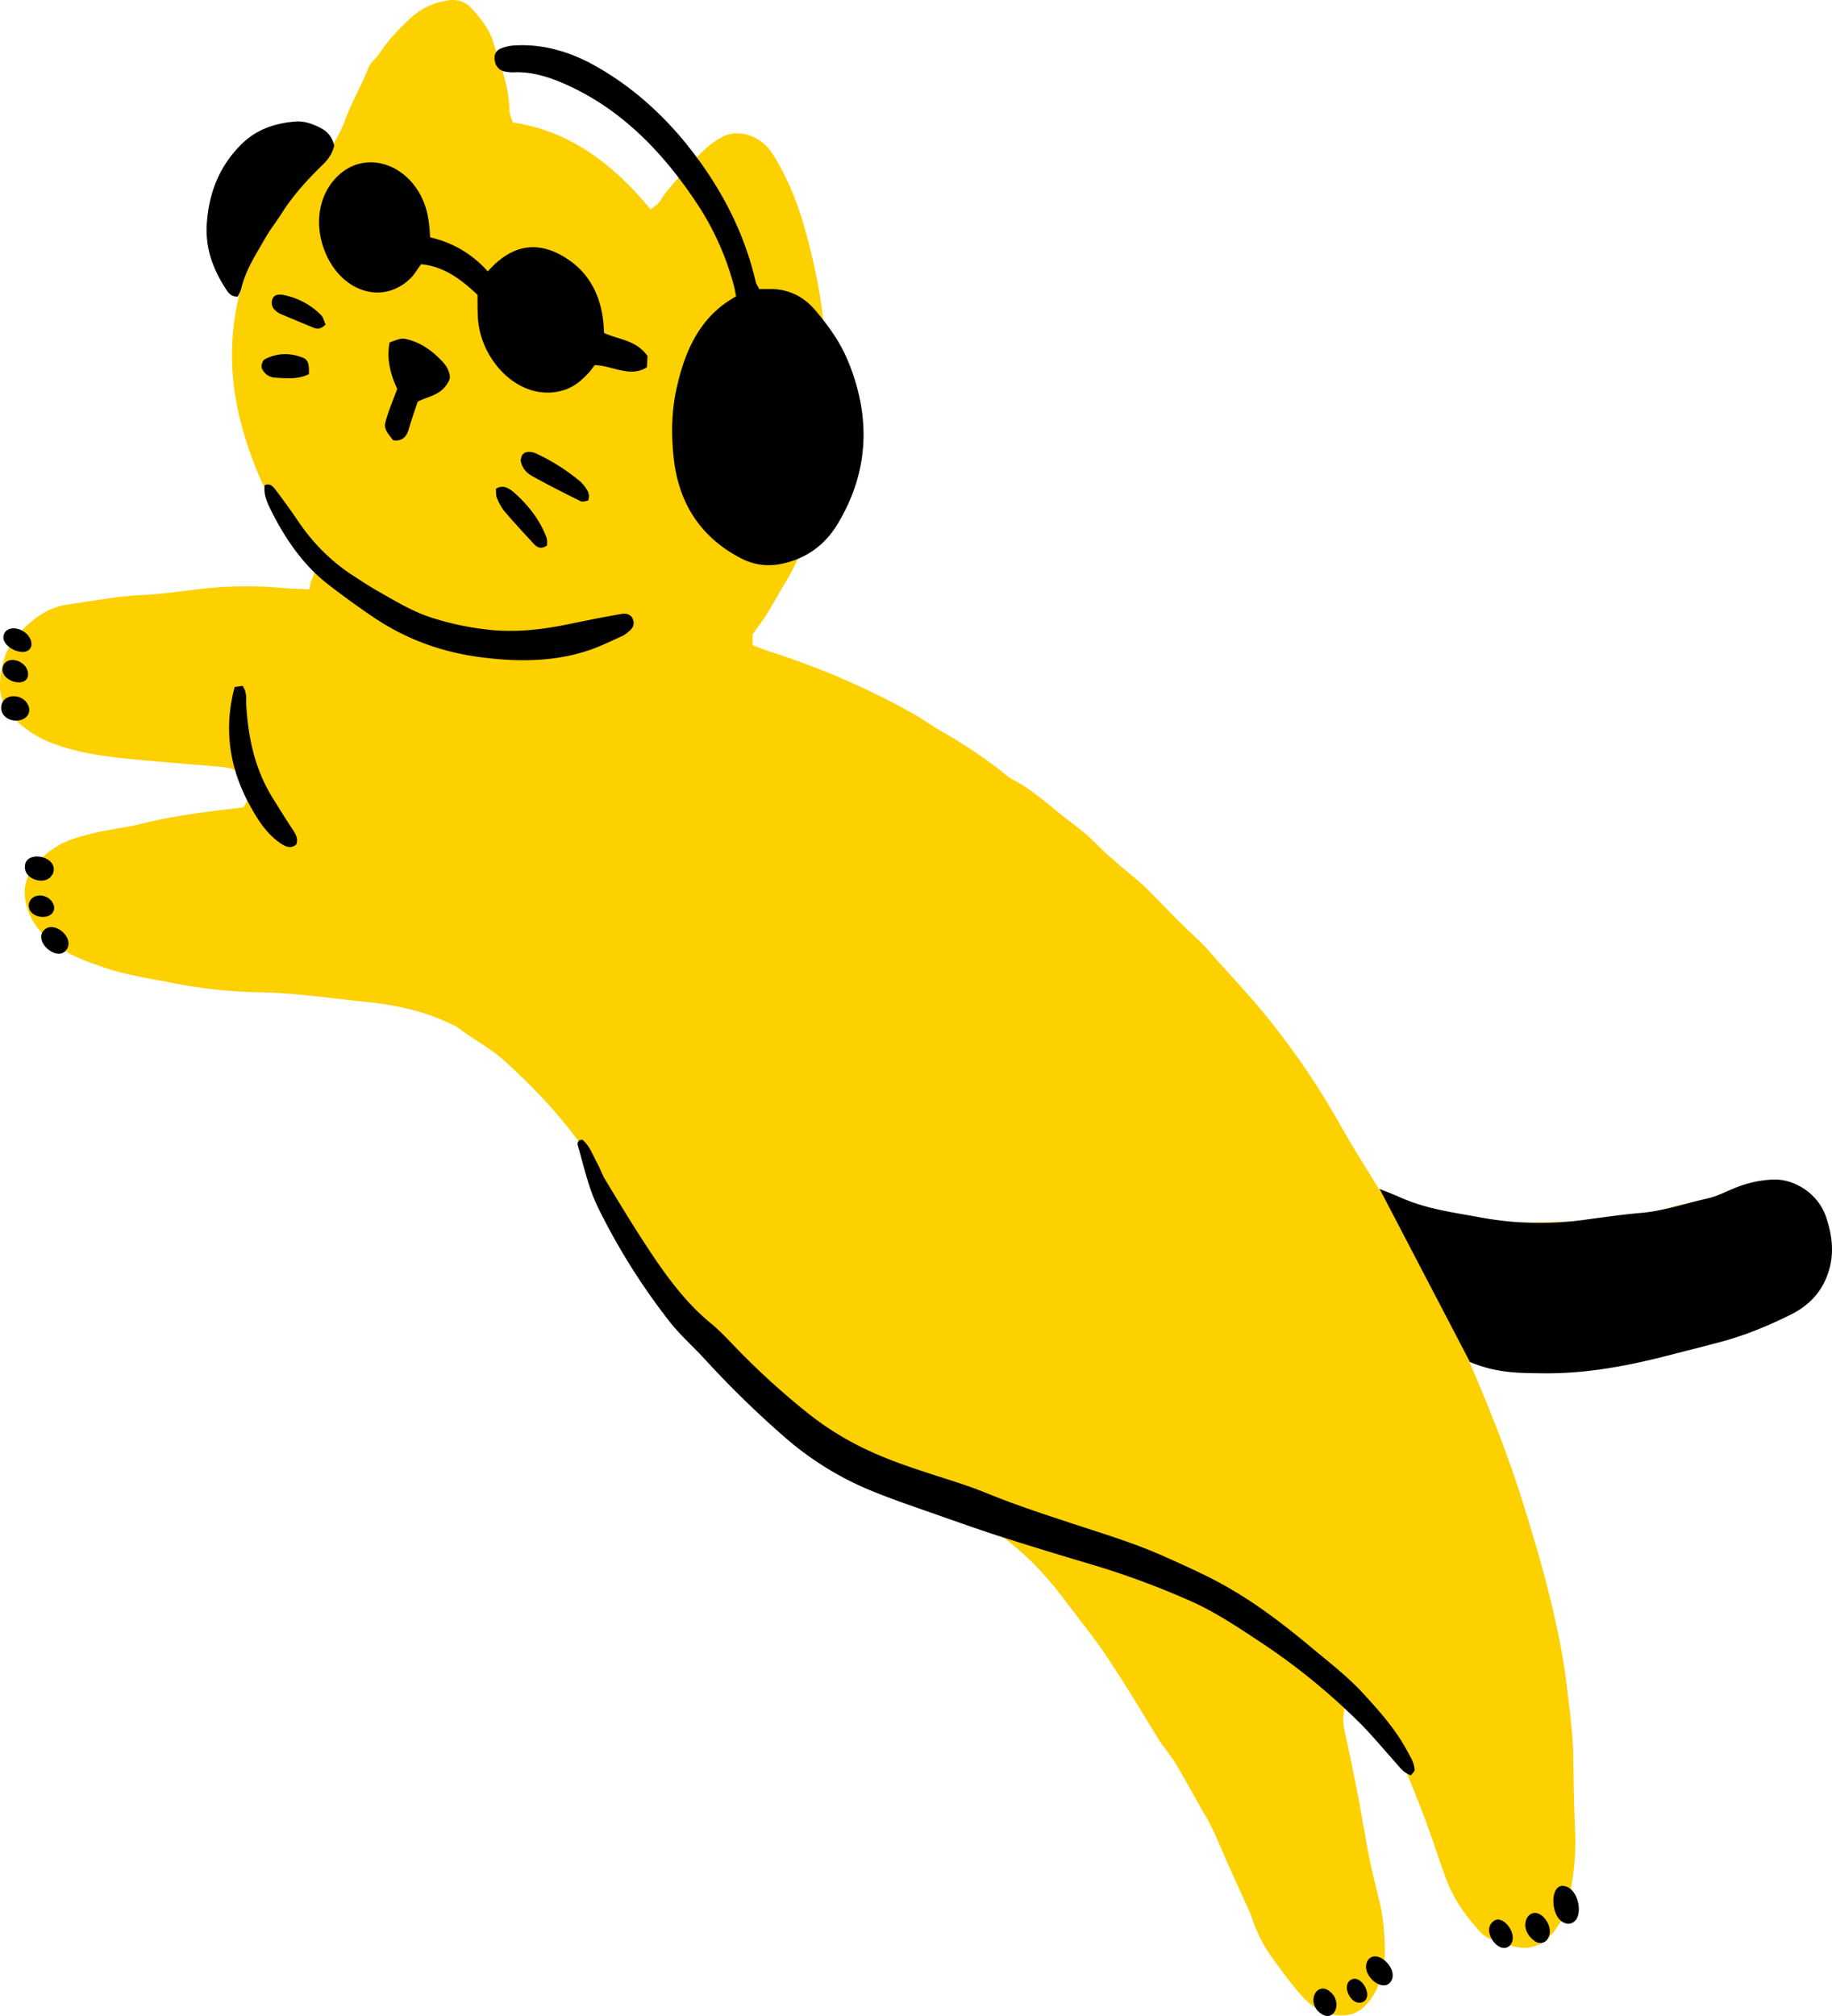
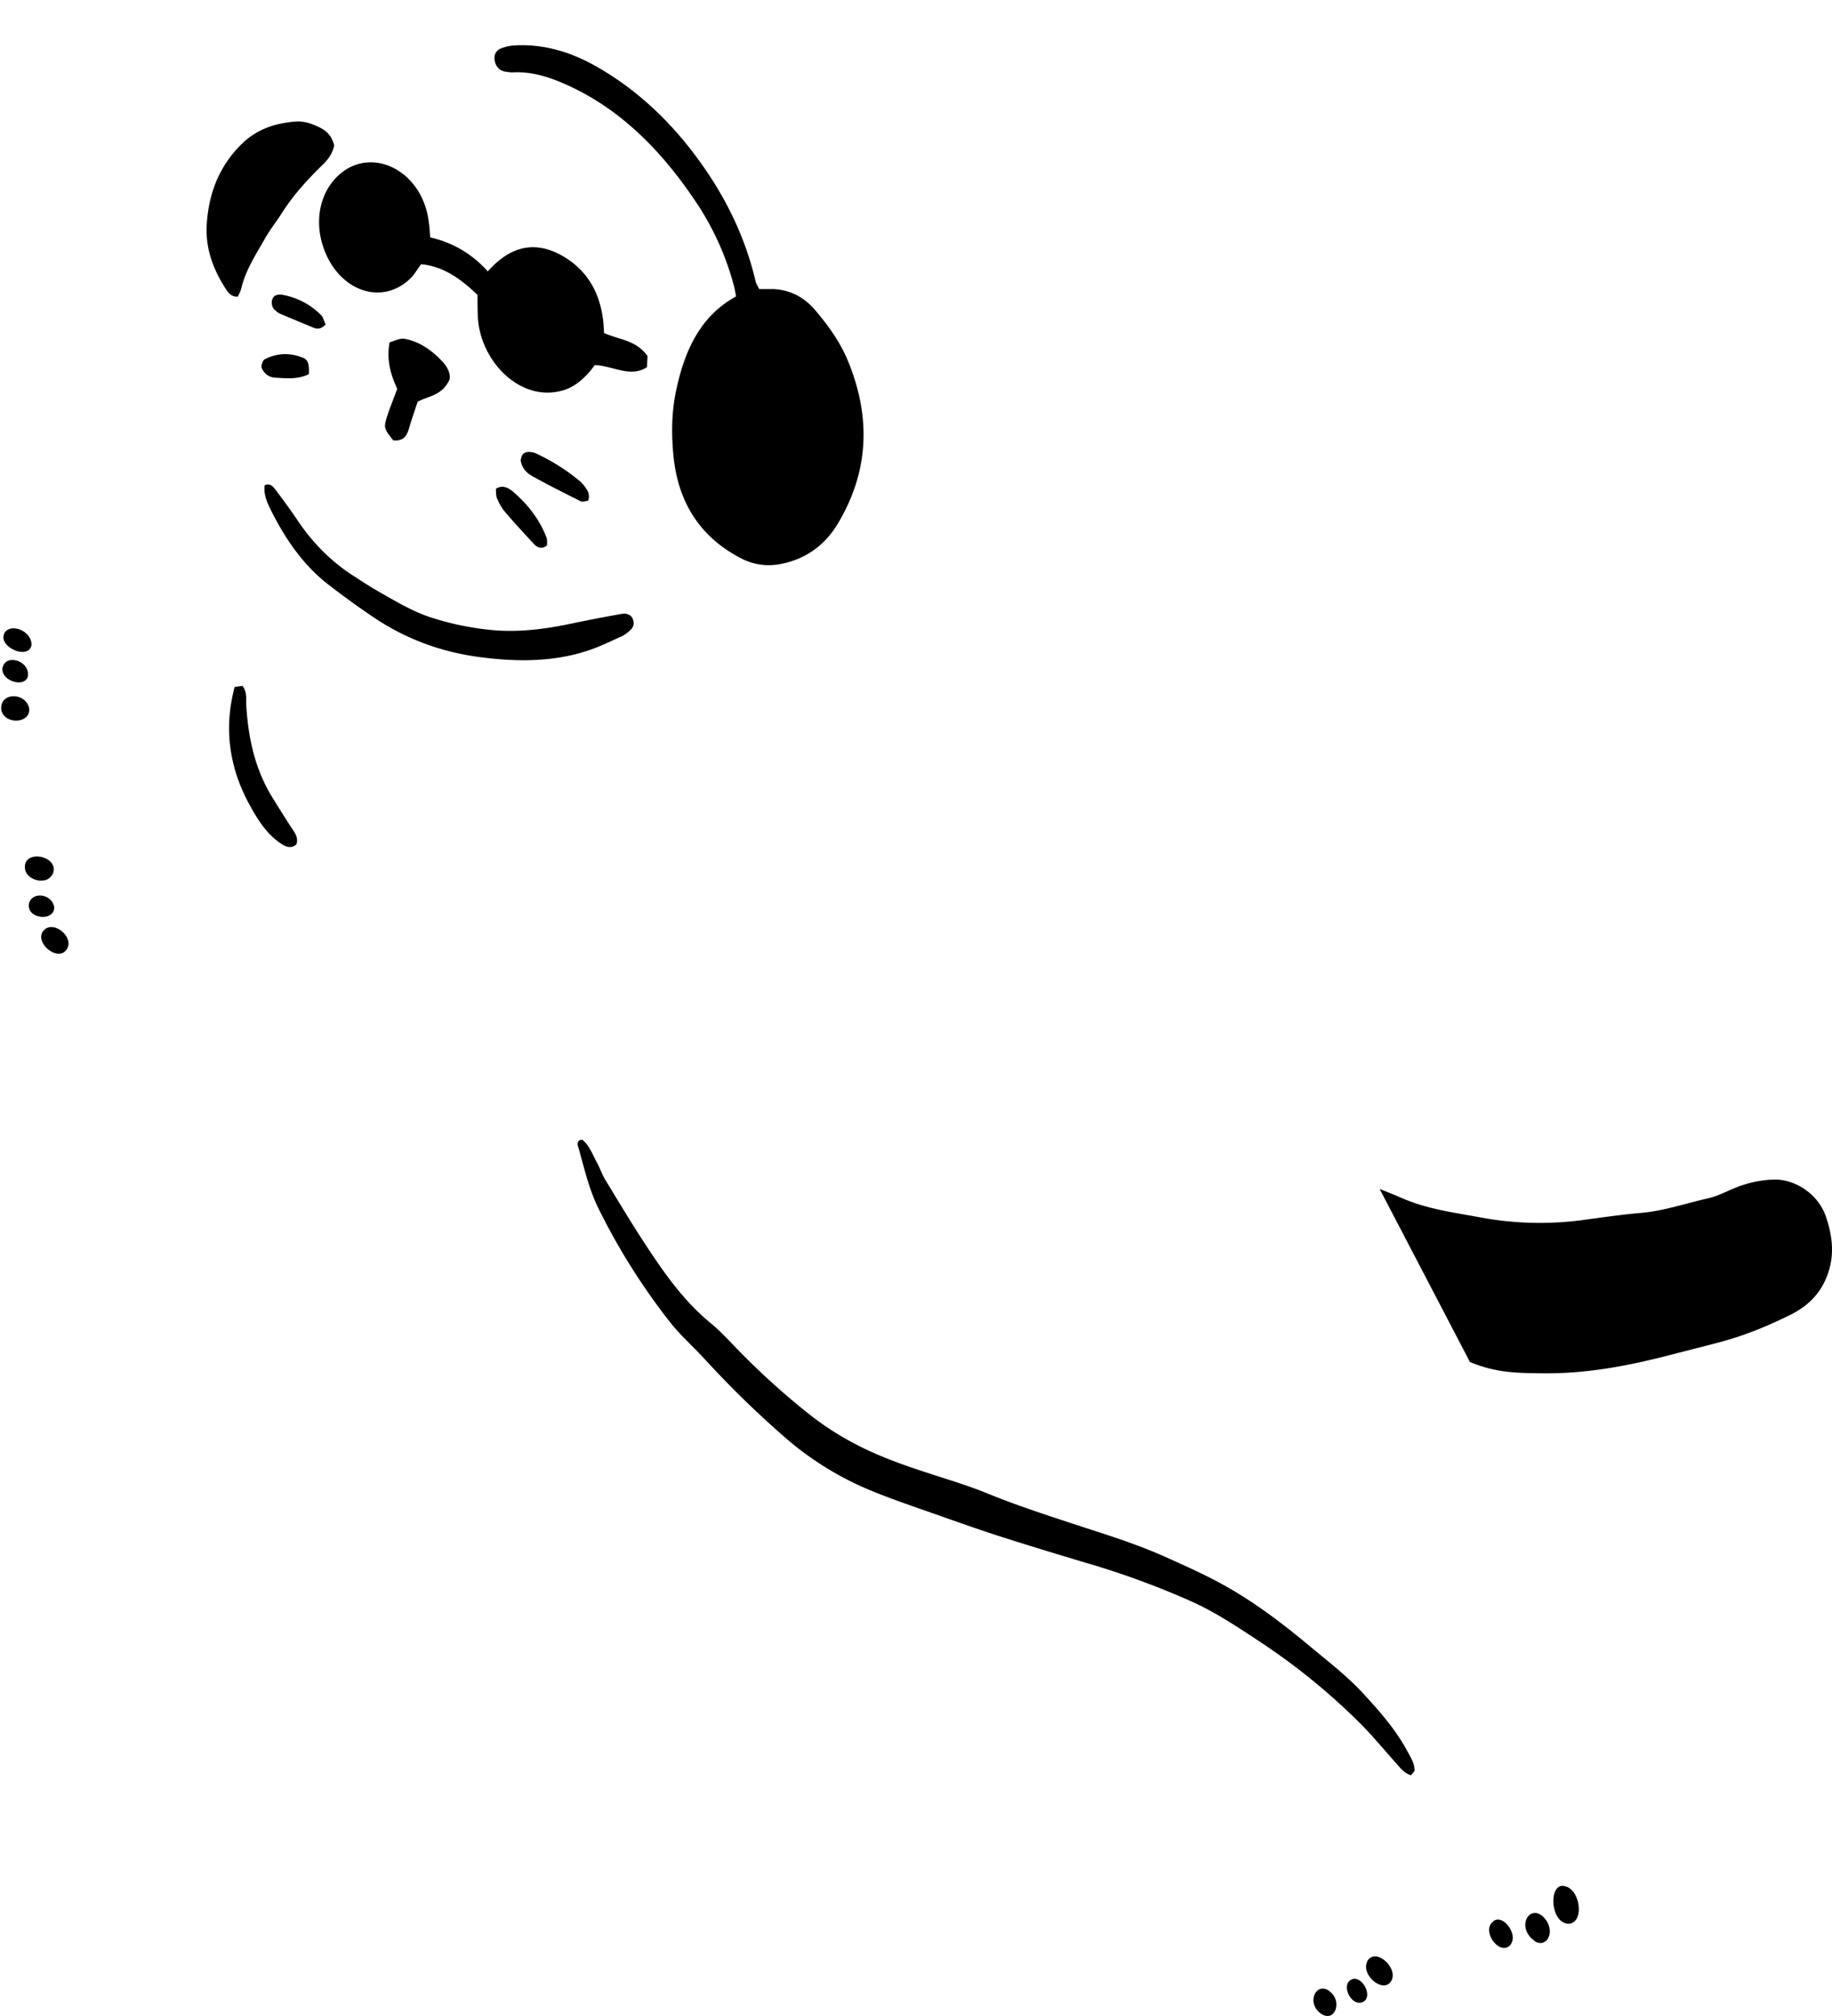
<svg xmlns="http://www.w3.org/2000/svg" width="100" height="110" fill="none" viewBox="0 0 100 110">
-   <path fill="#FDD000" d="M80.191 74.077c.563.073 1.09.146 1.616.195 1.273.11 2.546.098 3.782-.11 2.142-.354 4.285-.696 6.414-1.062a33.448 33.448 0 0 0 2.497-.512c1.15-.293 2.24-.745 3.158-1.55a5.954 5.954 0 0 0 1.47-1.941c.354-.744.366-1.575.146-2.429-.318-1.245-1.163-1.904-2.264-2.124-.625-.122-1.237-.048-1.824.135-.319.097-.649.183-.943.33-.905.463-1.921.549-2.876.83-.722.219-1.469.365-2.228.475a41.33 41.33 0 0 1-3.011.318c-1.04.06-2.093.06-3.134.073-.587 0-1.175 0-1.762-.086-1.236-.195-2.485-.354-3.721-.732-.747-.232-1.445-.598-2.24-1-.686-1.136-1.457-2.332-2.155-3.577a41.351 41.351 0 0 0-4.418-6.371c-.857-1.025-1.775-1.977-2.644-2.978-.502-.586-1.09-1.074-1.628-1.611-.588-.586-1.163-1.196-1.75-1.782a10.44 10.44 0 0 0-.772-.696c-.71-.598-1.432-1.172-2.093-1.855-.502-.525-1.102-.952-1.664-1.391-.943-.733-1.837-1.575-2.89-2.1-.232-.122-.44-.33-.648-.488a28.23 28.23 0 0 0-3.28-2.172c-.49-.281-.955-.623-1.445-.904a42.29 42.29 0 0 0-7.699-3.356c-.355-.11-.722-.256-1.102-.403v-.586c.294-.427.564-.768.796-1.147.355-.573.673-1.172 1.028-1.745 1.04-1.709 1.494-3.698 1.75-5.798a78.9 78.9 0 0 0 .405-4.223c.06-.793.024-1.599 0-2.404-.062-2.307-.502-4.59-1.139-6.847-.392-1.416-.955-2.783-1.738-4.04-.624-1-1.86-1.416-2.766-.94-.673.354-1.224.916-1.726 1.501-.575.66-1.2 1.258-1.677 2.014-.11.171-.306.28-.502.44-2.117-2.576-4.529-4.309-7.528-4.748-.073-.244-.183-.488-.183-.708-.025-1.306-.515-2.514-.906-3.747-.22-.696-.686-1.245-1.163-1.77-.355-.39-.783-.5-1.236-.44-.808.11-1.518.44-2.106.99-.6.56-1.187 1.159-1.664 1.891-.184.293-.502.488-.625.818-.379.976-.905 1.855-1.273 2.856-.232.647-.587 1.233-.966 1.782-.417.598-.906 1.11-1.384 1.648-1.126 1.269-2.093 2.685-2.815 4.296-.55 1.257-.857 2.624-.967 4.1-.135 1.844.122 3.662.673 5.456.698 2.295 1.763 4.407 3.293 6.213.465.55.649.988.343 1.587-.074.134-.074.317-.123.512-.587-.036-1.138-.049-1.689-.098a21.493 21.493 0 0 0-4.064.05c-1.126.121-2.24.304-3.378.353-1.395.061-2.73.33-4.088.525-1.065.147-1.873.77-2.608 1.55-.685.72-.991 1.611-1.052 2.673-.05.867.27 1.55.93 2.148 1.065.989 2.277 1.38 3.525 1.66.808.183 1.616.28 2.424.366 1.493.147 2.974.269 4.468.39.244.025.501.038.746.062.967.097 1.273.415 1.518 1.635a11.87 11.87 0 0 0-.294.537c-.098.025-.147.061-.208.061-1.8.208-3.586.428-5.324.855-.771.195-1.555.293-2.338.451-.502.11-1.004.245-1.494.403-.636.208-1.211.586-1.701 1.05-.661.634-1.138 1.452-.796 2.624.184.635.514 1.16.992 1.611.991.94 2.142 1.355 3.305 1.745 1.163.39 2.35.562 3.525.794 1.652.33 3.293.512 4.933.537 1.885.024 3.782.317 5.68.512 1.578.159 3.17.464 4.7 1.209.122.06.244.085.355.17.832.647 1.762 1.111 2.57 1.831 1.665 1.514 3.232 3.15 4.529 5.078.257.378.502.793.686 1.22.477 1.135 1.162 2.136 1.811 3.161.575.904 1.138 1.807 1.714 2.71.808 1.27 1.762 2.38 2.73 3.503.416.476.856.94 1.334 1.318 1.003.781 1.872 1.745 2.864 2.55.526.44 1.052.892 1.615 1.282.747.513 1.53.965 2.29 1.44.318.196.624.379.942.562.808.464 1.677.72 2.521 1.05 1.322.512 2.644 1.061 3.88 1.916 1.482 1.013 2.694 2.319 3.795 3.796.637.842 1.298 1.672 1.91 2.538.526.757 1.016 1.538 1.517 2.331.551.88 1.078 1.77 1.628 2.649.11.183.245.342.368.513.208.293.428.561.6.878.526.891 1.015 1.807 1.542 2.71.477.806.808 1.684 1.187 2.539.355.781.71 1.574 1.065 2.355.098.232.22.452.294.696.269.83.673 1.587 1.187 2.282.502.684 1.004 1.379 1.567 2.002.698.769 1.53 1.111 2.436 1.001.6-.073 1.04-.476 1.37-.989.502-.769.71-1.684.686-2.697-.025-.879-.098-1.758-.318-2.637-.282-1.11-.551-2.233-.735-3.368a122.7 122.7 0 0 0-1.162-5.907c-.11-.513-.025-.977.073-1.49.208-.073.428-.158.636-.231.808.439 1.335 1.098 1.726 1.952a58.138 58.138 0 0 1 2.657 6.603c.134.415.281.818.428 1.221.416 1.184 1.126 2.16 1.934 3.039.281.305.734.427 1.126.598.208.086.428.086.649.147.881.256 1.603-.049 2.142-.708.38-.452.673-.989.832-1.636.294-1.22.453-2.465.404-3.783-.049-1.306-.086-2.6-.098-3.894 0-1.404-.196-2.82-.367-4.223-.22-1.843-.624-3.661-1.09-5.48-.391-1.526-.856-3.04-1.321-4.553-.808-2.575-1.812-5.077-2.877-7.555v-.22l-.037-.06Z" />
  <path fill="#000" d="M80.192 74.297c1.42.598 2.521.622 3.965.634 2.436.037 4.762-.415 7.063-1.013.943-.244 1.885-.476 2.828-.732 1.285-.354 2.521-.867 3.72-1.465.992-.5 1.775-1.281 2.106-2.55.245-.928.11-1.868-.208-2.796-.44-1.257-1.665-1.977-2.68-2.013-.637-.013-1.335.122-1.91.317-.661.22-1.175.55-1.848.708-1.212.268-2.387.683-3.648.793-1.004.086-2.008.232-3.011.366a17.733 17.733 0 0 1-5.839-.134c-1.457-.268-2.84-.44-4.26-1.062-.293-.134-.856-.354-1.162-.476l4.92 9.423h-.036ZM40.178 16.175c-1.946 1.062-2.815 2.942-3.28 5.175-.245 1.172-.258 2.405-.123 3.65.282 2.55 1.543 4.357 3.66 5.456a3.251 3.251 0 0 0 2.118.329c1.346-.244 2.435-.976 3.17-2.197 1.579-2.624 1.922-5.553.587-8.837-.44-1.086-1.114-2.013-1.848-2.868-.624-.72-1.408-1.074-2.252-1.11h-.771c-.062-.135-.147-.257-.184-.379-.66-2.844-1.995-5.309-3.782-7.53-1.444-1.782-3.11-3.223-5.006-4.284-1.42-.794-2.901-1.196-4.407-1.099a2.31 2.31 0 0 0-.71.159c-.306.122-.416.403-.33.732a.676.676 0 0 0 .563.537c.159.025.318.049.465.037 1.138-.049 2.228.354 3.305.879 2.73 1.342 4.871 3.54 6.67 6.249a15.125 15.125 0 0 1 2.033 4.503c.049.171.073.342.122.586v.012Zm36.855 80.677c.074-.097.135-.17.184-.232 0-.403-.208-.72-.38-1.037-.636-1.196-1.493-2.16-2.374-3.125-.857-.94-1.836-1.696-2.791-2.49-1.444-1.208-2.925-2.355-4.504-3.27-1.127-.66-2.302-1.184-3.477-1.71-1.824-.83-3.696-1.366-5.557-1.989-1.456-.476-2.9-.964-4.333-1.55-1.114-.451-2.265-.78-3.403-1.16-1.456-.475-2.9-1.012-4.272-1.805a15.805 15.805 0 0 1-1.91-1.282 40.812 40.812 0 0 1-4.112-3.735c-.428-.44-.845-.89-1.31-1.27-1.48-1.208-2.595-2.806-3.66-4.442-.722-1.11-1.407-2.246-2.093-3.38-.171-.281-.281-.611-.44-.904-.245-.451-.416-.952-.808-1.281-.233-.013-.306.17-.245.341.33 1.135.575 2.295 1.102 3.369a35.385 35.385 0 0 0 3.929 6.249c.563.708 1.236 1.306 1.848 1.965a53.62 53.62 0 0 0 4.468 4.357 16.962 16.962 0 0 0 4.847 2.942c1.028.415 2.069.769 3.11 1.135 1.284.451 2.582.915 3.88 1.33a263.78 263.78 0 0 0 5.03 1.538 45.408 45.408 0 0 1 5.165 1.916c1.371.598 2.644 1.453 3.917 2.295a35.186 35.186 0 0 1 5.19 4.198c.747.72 1.42 1.538 2.118 2.32.245.268.44.585.869.72l.012-.013Z" />
  <path fill="#000" d="M22.968 14.418c1.212.098 2.179.793 3.097 1.672 0 .452 0 .866.024 1.294.171 2.404 2.4 4.638 4.713 3.893.538-.17.954-.525 1.334-.94.122-.134.232-.293.33-.415.967.025 1.947.708 2.852.11 0-.22.025-.427.025-.61-.649-.891-1.567-.879-2.375-1.257-.037-1.88-.759-3.369-2.326-4.235-1.59-.88-2.913-.367-4.014.878-.918-1.013-1.971-1.586-3.146-1.855-.025-.317-.037-.561-.074-.805-.306-2.734-2.937-4.138-4.737-2.746-1.175.915-1.579 2.6-.979 4.21.87 2.344 3.256 3.088 4.774 1.514.171-.183.294-.403.502-.684v-.024Zm-9.989 1.769c.061-.134.159-.293.196-.476.257-1.025.807-1.843 1.297-2.71.257-.45.563-.841.845-1.268.66-1.062 1.48-1.953 2.35-2.795.27-.269.477-.574.575-.99-.11-.463-.343-.756-.734-.963-.453-.232-.906-.39-1.371-.354-1.09.085-2.081.403-2.901 1.184-1.163 1.123-1.824 2.563-1.946 4.37-.098 1.33.33 2.513 1.065 3.624.134.208.306.39.624.378Zm1.469 10.302c-.061.415.086.817.27 1.208.82 1.672 1.835 3.161 3.267 4.247a47.775 47.775 0 0 0 2.4 1.734c1.921 1.293 3.953 1.965 6.07 2.209 1.91.232 3.795.207 5.57-.367.661-.207 1.285-.524 1.922-.805.183-.086.355-.232.502-.378.159-.171.196-.403.036-.672-.183-.207-.404-.195-.612-.158a86.81 86.81 0 0 0-2.595.5c-1.37.293-2.754.488-4.198.39a15.445 15.445 0 0 1-3.44-.67c-1.052-.318-2.032-.916-3.023-1.477-.49-.281-.967-.599-1.457-.916-1.138-.757-2.117-1.745-2.925-2.953a40.345 40.345 0 0 0-1.187-1.648c-.147-.195-.319-.39-.6-.256v.012Zm6.818-7.799c-.172.891.036 1.709.416 2.526-.196.55-.429 1.087-.6 1.66-.135.464-.086.562.38 1.148.44.06.722-.135.856-.623.135-.476.306-.952.478-1.477.55-.317 1.334-.317 1.738-1.208.073-.256-.061-.622-.33-.928-.576-.634-1.225-1.098-2.008-1.281-.27-.061-.355-.037-.943.183h.013ZM13.25 37.425c-.123.012-.27.036-.442.06-.587 2.21-.33 4.383.857 6.506.417.757.882 1.477 1.567 1.965.318.232.624.39.942.122.123-.33-.048-.598-.232-.866-.355-.537-.685-1.074-1.028-1.624-.992-1.574-1.359-3.295-1.47-5.077-.024-.342.062-.696-.195-1.074v-.012Zm15.165-12.352c.049.44.318.732.636.903.87.488 1.75.927 2.632 1.367.122.06.294-.012.416-.025.098-.244.037-.451-.086-.634a2.15 2.15 0 0 0-.33-.403 10.868 10.868 0 0 0-2.448-1.55.94.94 0 0 0-.367-.073c-.245 0-.404.122-.429.402l-.024.013Zm-1.347 1.611c.012.147 0 .33.049.476.11.256.244.525.416.732.514.61 1.065 1.197 1.603 1.782.208.22.44.306.722.086 0-.122.025-.305-.036-.452-.367-.952-.98-1.733-1.702-2.38-.269-.244-.648-.537-1.065-.244h.013Zm-9.303-8.995c-.086-.183-.122-.379-.233-.489a3.93 3.93 0 0 0-2.166-1.122.675.675 0 0 0-.27.024c-.28.073-.354.525-.134.769.098.098.208.195.318.244.6.256 1.2.5 1.812.757.22.097.428.097.685-.171l-.012-.012Zm-.905 2.733c.024-.585-.05-.805-.355-.915-.722-.28-1.42-.232-2.056.098-.098.049-.184.28-.172.415.012.146.16.317.27.415a.857.857 0 0 0 .452.17c.612.037 1.237.11 1.849-.183h.012Zm68.693 84.546c.967.036.734-1.868-.135-2.051-.857-.219-.82 1.758.012 2.014l.123.037ZM2.87 47.714c.415-.928-1.286-1.355-1.494-.574-.184.818 1.004 1.172 1.395.696l.086-.122h.012Zm71.715 59.439c-.159.659.747 1.44 1.224 1.086.747-.635-.673-2.075-1.175-1.233l-.049.147ZM.066 38.706c.135.867 1.677.793 1.518-.098-.22-.805-1.444-.83-1.518-.048v.146Zm83.675 67.19c.6.415 1.09-.305.735-.989-.735-1.257-1.763 0-.87.867l.135.109v.013ZM2.355 50.801c-.44.586.587 1.526 1.15 1.148.735-.61-.44-1.733-1.052-1.245l-.098.097Zm80.138 55.241c.355-.586-.539-1.684-1.016-1.172-.6.513.343 1.819.93 1.294l.086-.11v-.012Zm-9.964 2.575c-.661-.452-1.187.561-.539 1.16.784.707 1.31-.44.674-1.05l-.135-.11ZM.2 34.654c-.183.708 1.371 1.343 1.518.55.037-.77-1.126-1.233-1.469-.672l-.049.122Zm-.061 1.77c-.122.732 1.224 1.135 1.383.476.123-.769-1.028-1.208-1.334-.61l-.049.134Zm1.457 12.815c-.245.915 1.432 1.098 1.359.22-.16-.635-.98-.781-1.286-.354l-.073.134Zm72.757 60.013c.66-.244 0-1.514-.575-1.245-.563.256-.11 1.306.453 1.269l.134-.024h-.012Z" />
</svg>